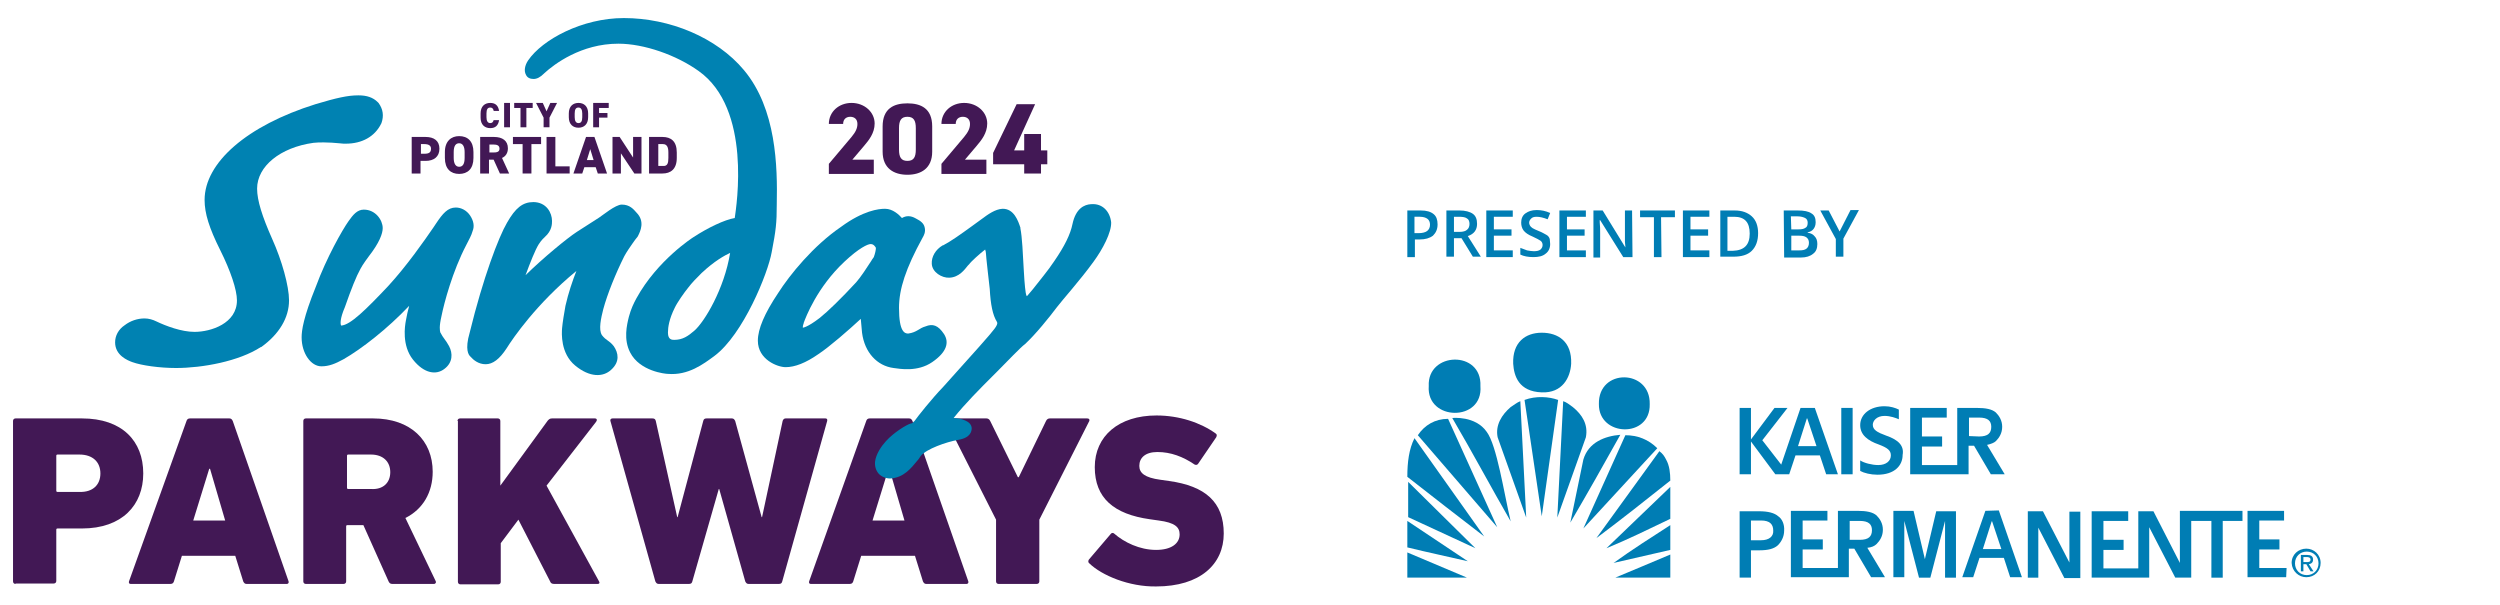
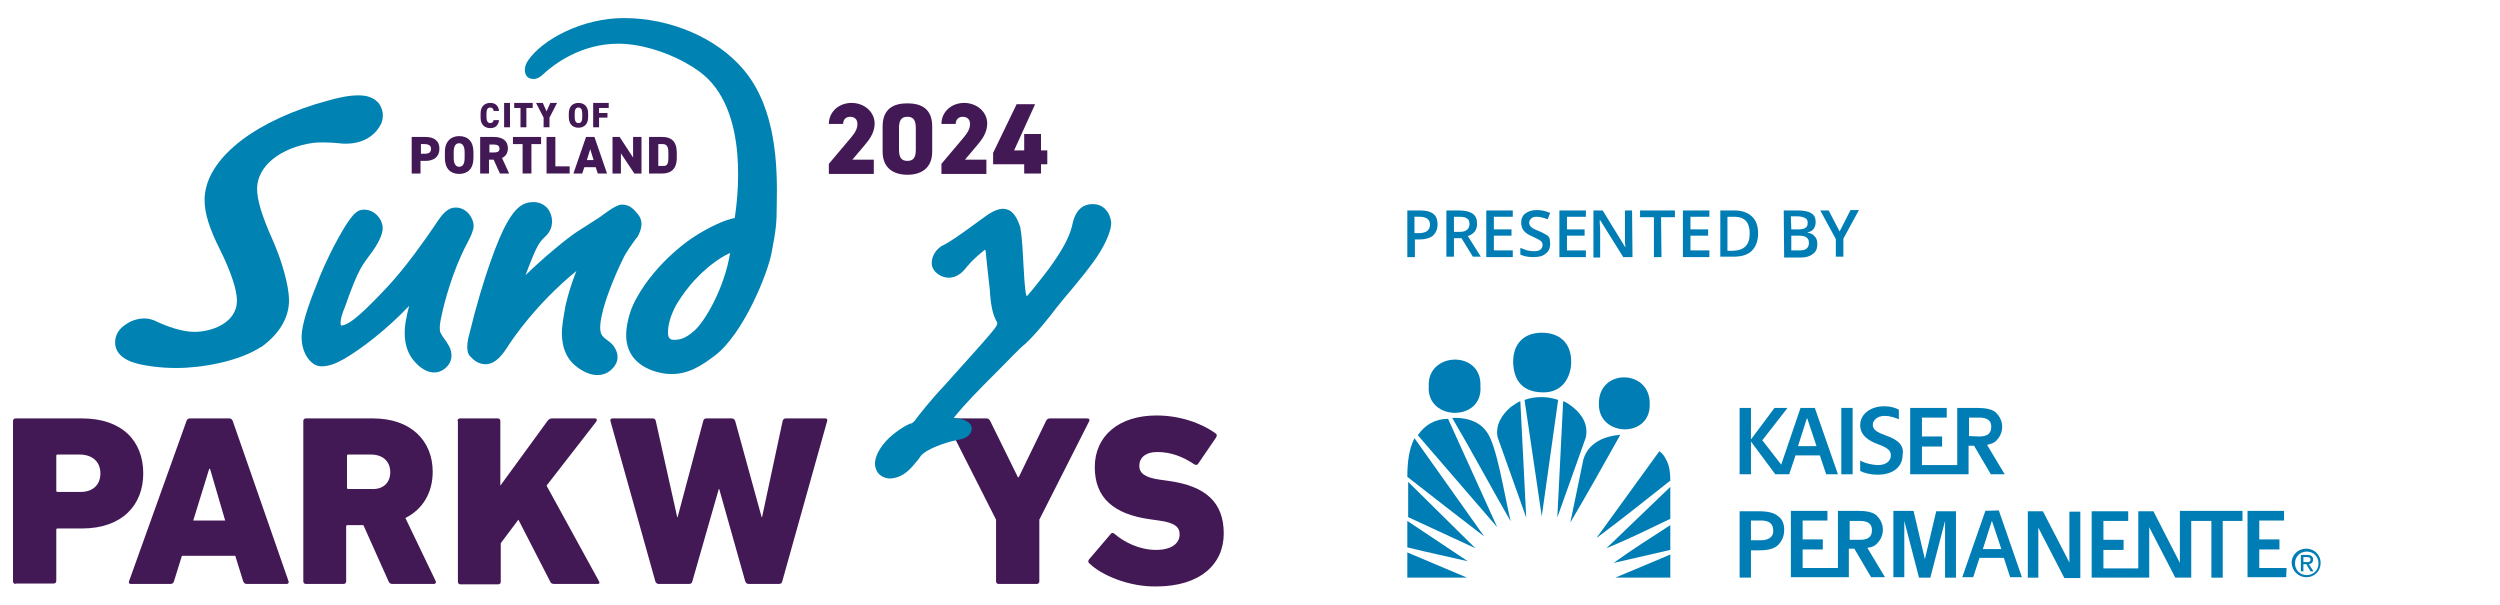
<svg xmlns="http://www.w3.org/2000/svg" version="1.1" id="a" x="0px" y="0px" viewBox="0 0 595.1 144" style="enable-background:new 0 0 595.1 144;" xml:space="preserve">
  <style type="text/css">
  .st0{fill:#007DB4;}
  .st1{fill:#421855;}
  .st2{fill:#0082B2;}
  </style>
  <g>
    <path class="st0" d="M342.2,53.4c0,1.2-0.4,2-1.1,2.7c-0.8,0.6-1.8,0.9-3.2,0.9h-1.1v4.2H335V50.1h3.2c1.4,0,2.4,0.3,3.1,0.9     C341.9,51.5,342.2,52.3,342.2,53.4L342.2,53.4z M336.7,55.5h1c0.9,0,1.6-0.2,2-0.5s0.7-0.8,0.7-1.5c0-0.6-0.2-1.1-0.6-1.4     c-0.4-0.3-1-0.5-1.8-0.5h-1.3L336.7,55.5L336.7,55.5z" />
    <path class="st0" d="M346.1,56.7v4.4h-1.8v-11h3.1c1.4,0,2.5,0.3,3.2,0.8s1,1.3,1,2.4c0,1.4-0.7,2.4-2.2,2.9l3.1,4.9h-1.9l-2.7-4.4     C347.9,56.7,346.1,56.7,346.1,56.7z M346.1,55.2h1.3c0.9,0,1.5-0.2,1.8-0.5c0.4-0.3,0.6-0.8,0.6-1.4s-0.2-1.1-0.6-1.3     c-0.4-0.3-1-0.4-1.9-0.4h-1.2L346.1,55.2L346.1,55.2z" />
    <path class="st0" d="M360.1,61.2h-6.3V50.1h6.3v1.5h-4.5v3h4.2v1.5h-4.2v3.5h4.5V61.2L360.1,61.2z" />
    <path class="st0" d="M369,58.1c0,1-0.4,1.8-1.1,2.3c-0.7,0.6-1.7,0.8-2.9,0.8s-2.3-0.2-3.1-0.6V59c0.5,0.2,1,0.4,1.6,0.6     c0.6,0.1,1.1,0.2,1.6,0.2c0.7,0,1.2-0.1,1.6-0.4c0.3-0.3,0.5-0.6,0.5-1.1c0-0.4-0.2-0.8-0.5-1s-1-0.6-1.9-1c-1-0.4-1.7-0.9-2.1-1.4     s-0.6-1.2-0.6-1.9c0-0.9,0.3-1.7,1-2.2s1.5-0.8,2.7-0.8c1.1,0,2.1,0.2,3.2,0.7l-0.6,1.5c-1-0.4-1.9-0.6-2.6-0.6     c-0.6,0-1,0.1-1.3,0.4c-0.3,0.3-0.5,0.6-0.5,1c0,0.3,0.1,0.5,0.2,0.7s0.3,0.4,0.6,0.6s0.8,0.4,1.5,0.7c0.8,0.3,1.4,0.7,1.8,0.9     s0.7,0.6,0.8,1C368.9,57.2,369,57.6,369,58.1L369,58.1z" />
    <path class="st0" d="M377.5,61.2h-6.3V50.1h6.3v1.5H373v3h4.2v1.5H373v3.5h4.5V61.2L377.5,61.2z" />
    <path class="st0" d="M388.6,61.2h-2.2l-5.5-8.8h-0.1v0.5c0.1,0.9,0.1,1.8,0.1,2.6v5.8h-1.6V50.1h2.2l5.4,8.8l0,0     c0-0.1,0-0.5-0.1-1.3c0-0.7,0-1.3,0-1.7v-5.8h1.7L388.6,61.2L388.6,61.2z" />
    <path class="st0" d="M395.5,61.2h-1.8v-9.5h-3.3v-1.6h8.3v1.6h-3.3L395.5,61.2L395.5,61.2z" />
    <path class="st0" d="M406.9,61.2h-6.3V50.1h6.3v1.5h-4.5v3h4.2v1.5h-4.2v3.5h4.5V61.2L406.9,61.2z" />
    <path class="st0" d="M418.5,55.5c0,1.8-0.5,3.2-1.5,4.2s-2.5,1.4-4.4,1.4h-3.1v-11h3.4c1.8,0,3.1,0.5,4.1,1.4     C418,52.4,418.5,53.8,418.5,55.5L418.5,55.5z M416.5,55.6c0-2.7-1.2-4-3.7-4h-1.6v8.1h1.3C415.2,59.6,416.5,58.3,416.5,55.6z" />
    <path class="st0" d="M424.6,50.1h3.3c1.5,0,2.6,0.2,3.3,0.7c0.7,0.4,1,1.1,1,2.1c0,0.7-0.2,1.2-0.5,1.6c-0.3,0.4-0.8,0.7-1.4,0.8     v0.1c0.8,0.1,1.3,0.4,1.7,0.9c0.4,0.4,0.6,1,0.6,1.8c0,1-0.3,1.8-1,2.3c-0.7,0.6-1.7,0.9-2.9,0.9h-4L424.6,50.1L424.6,50.1z       M426.4,54.6h1.7c0.8,0,1.3-0.1,1.7-0.4c0.4-0.2,0.5-0.7,0.5-1.2s-0.2-0.9-0.6-1.1c-0.4-0.2-1-0.4-1.8-0.4h-1.6L426.4,54.6     L426.4,54.6z M426.4,56.1v3.5h1.9c0.8,0,1.3-0.1,1.7-0.4c0.4-0.3,0.6-0.8,0.6-1.4s-0.2-1-0.6-1.3s-1-0.4-1.8-0.4L426.4,56.1     L426.4,56.1z" />
    <path class="st0" d="M437.9,55.1l2.6-5.1h2l-3.7,6.8v4.3H437v-4.2l-3.7-6.8h2L437.9,55.1L437.9,55.1z" />
  </g>
  <g>
    <rect x="438.3" y="97.1" class="st0" width="2.7" height="15.8" />
    <path class="st0" d="M428.6,97.1l-4.6,13.5l-4.5-5.8l6-7.7h-3.1l-5.6,7.5v-7.5h-2.7v15.8h2.7v-7.8l5.8,7.8h3.3l1.5-4.5h5.8l1.5,4.5     h2.8L432,97.1H428.6L428.6,97.1z M428,106.2l2.1-6.6h0.1l2.2,6.6H428z" />
    <path class="st0" d="M475.1,105c0.8-0.8,1.5-1.9,1.5-3.4s-0.7-2.6-1.5-3.4c-0.9-0.8-2.4-1.1-4.6-1.1h-4.6v6.7l0,0v6.9h-8.4v-4.4     h4.8v-2.4h-4.8v-4.5c0.7,0,5.9,0,5.9,0v-2.3c-1.6,0-8.7,0-8.7,0v15.8h13.9v-6.8h1.3c1.2,2,4,6.8,4,6.8h3.3l-4.2-7     C473.9,105.7,474.7,105.4,475.1,105L475.1,105z M468.7,103.8v-4.4h2.4c2.1,0,2.9,0.8,2.9,2.2c0,1.5-0.8,2.3-2.9,2.3L468.7,103.8     L468.7,103.8z" />
    <path class="st0" d="M449,103.7c-2.2-0.8-3.2-1.4-3.2-2.6c0-0.9,0.9-2.1,2.8-2.1c1.4,0,2.7,0.5,3.4,0.8v-2.3     c-0.8-0.4-2-0.8-3.4-0.8c-3.4,0-5.8,1.9-5.8,4.5c0,2.3,1.8,3.7,4.4,4.6c2.1,0.8,2.9,1.4,2.9,2.6c0,1.3-1.1,2.3-3,2.3     c-1.5,0-3.4-0.5-4.3-1.1v2.5c0.9,0.5,2.5,0.9,4.1,0.9c4.1,0,6-2.2,6-4.7C453.3,106.1,451.9,104.7,449,103.7L449,103.7z" />
  </g>
  <g>
    <path class="st0" d="M458.2,133.1l-2.7-11.5h-4.8v15.8h2.6V124l3.5,13.5h2.7L463,124v13.5h2.6v-15.8h-4.7L458.2,133.1L458.2,133.1z     " />
    <path class="st0" d="M472.6,121.6l-5.5,15.8h2.6l1.5-4.6h5.8l1.5,4.6h2.8l-5.5-15.9L472.6,121.6L472.6,121.6z M472,130.7l2.1-6.6     h0.1l2.2,6.6H472L472,130.7z" />
    <path class="st0" d="M492.6,133.9l-6.3-12.2h-3.6v15.8h2.5v-11.9l6.2,12h3.8v-15.8h-2.6V133.9L492.6,133.9z" />
    <path class="st0" d="M544.3,135.2h-6.5v-4.4h4.8v-2.4h-4.8v-4.5c0.7,0,5.9,0,5.9,0v-2.3c-1.6,0-8.7,0-8.7,0v15.8h9.2L544.3,135.2     L544.3,135.2z" />
    <path class="st0" d="M519.4,121.6h-0.5V134l-6.3-12.3H509v13.6h-8.3v-4.4h4.8v-2.4h-4.8V124c0.7,0,5.9,0,5.9,0v-2.3     c-1.6,0-8.7,0-8.7,0v15.8h13.7v-12l6.2,12h3.8V124h4.8v13.5h2.7V124h4.7v-2.4H519.4L519.4,121.6z" />
    <path class="st0" d="M446.7,129.5c0.8-0.8,1.5-1.9,1.5-3.4s-0.7-2.6-1.5-3.4c-0.9-0.8-2.4-1.1-4.6-1.1h-4.6v6.7l0,0v6.9h-8.4v-4.4     h4.8v-2.4h-4.8v-4.5c0.7,0,5.9,0,5.9,0v-2.3c-1.6,0-8.7,0-8.7,0v15.8h13.8v-6.8h1.3c1.2,2,4,6.8,4,6.8h3.3l-4.2-7     C445.5,130.3,446.2,130,446.7,129.5L446.7,129.5z M440.3,128.4V124h2.4c2.1,0,2.9,0.8,2.9,2.2c0,1.5-0.8,2.3-2.9,2.3h-2.4V128.4z" />
    <path class="st0" d="M423.3,122.9c-0.9-0.8-2.4-1.2-4.6-1.2h-4.6v9.3l0,0v6.5h2.7V131h1.9c2.3,0,3.6-0.4,4.5-1.2     c0.8-0.8,1.5-2,1.5-3.5C424.8,124.8,424.2,123.5,423.3,122.9L423.3,122.9z M419.2,128.6h-2.4v-4.7h2.4c2.1,0,2.9,0.9,2.9,2.4     C422.2,127.7,421.1,128.6,419.2,128.6L419.2,128.6z" />
    <path class="st0" d="M546.3,134.1c0-1.6,1.2-2.8,2.8-2.8s2.8,1.2,2.8,2.8s-1.2,2.8-2.8,2.8S546.3,135.7,546.3,134.1z M549,137.4     c1.9,0,3.4-1.4,3.4-3.4s-1.6-3.4-3.4-3.4c-1.9,0-3.5,1.4-3.5,3.4C545.6,136,547.2,137.4,549,137.4z M548.3,134.3h0.7l1,1.7h0.7     l-1.1-1.7c0.6-0.1,1-0.4,1-1.1c0-0.8-0.5-1.1-1.4-1.1h-1.5v3.9h0.6V134.3L548.3,134.3z M548.3,133.8v-1.2h0.8     c0.4,0,0.9,0.1,0.9,0.6c0,0.6-0.5,0.6-0.9,0.6L548.3,133.8L548.3,133.8z" />
  </g>
  <g>
    <path class="st0" d="M374.4,96.9c-0.8-0.6-1.6-1.2-2.3-1.4l-1.4,27.7l6.8-19.1C378.1,101,376.6,98.7,374.4,96.9z" />
    <path class="st0" d="M362.9,95.2l4.1,27.7l3.9-27.7C368.7,94.4,365.6,94.2,362.9,95.2L362.9,95.2z" />
-     <path class="st0" d="M359.6,96.9c-2.1,1.8-3.7,4.3-3.1,7.2l6.8,19.1l-1.4-27.7C361.1,95.8,360.4,96.4,359.6,96.9z" />
+     <path class="st0" d="M359.6,96.9c-2.1,1.8-3.7,4.3-3.1,7.2l6.8,19.1l-1.4-27.7C361.1,95.8,360.4,96.4,359.6,96.9" />
    <path class="st0" d="M345.7,99.5c4.7,8,9.4,16.8,13.9,24.6c-1.6-6.8-3.3-18.1-5.7-21.3C351.2,98.9,345.7,99.5,345.7,99.5z" />
    <path class="st0" d="M337.5,103.6l18.9,21.9l-11.7-25.8C341.6,99.7,339.1,101.2,337.5,103.6L337.5,103.6z" />
    <path class="st0" d="M376.9,109.4l-3.1,15c4.1-7,8-13.9,11.9-20.9C382,103.8,378.1,105.3,376.9,109.4L376.9,109.4z" />
-     <path class="st0" d="M386.9,103.6l-10,22.2l17.6-19.1C392.4,104.6,389.8,103.6,386.9,103.6z" />
    <path class="st0" d="M335,113.5c6,4.7,12.3,9.6,18.3,14.2l-16.6-23.4C335.4,106.9,335,110,335,113.5z" />
    <path class="st0" d="M396.6,109.4c-0.4-0.8-0.8-1.4-1.6-2l-15,20.7c6-4.5,11.7-9,17.6-13.7C397.6,112.6,397.4,110.8,396.6,109.4z" />
    <path class="st0" d="M335.2,123.1l16,7.4c-5.3-5.3-10.7-10.5-16-15.8V123.1z" />
    <path class="st0" d="M397.6,123.5v-7.6l-15.2,14.6C387.5,128.4,392.4,126,397.6,123.5L397.6,123.5z" />
    <path class="st0" d="M335,130.3c4.9,1.2,10.1,2.3,14.4,3.3L335,124V130.3L335,130.3z" />
    <path class="st0" d="M397.6,130.9V125c-4.5,2.9-9.2,5.9-13.5,9L397.6,130.9z" />
    <polygon class="st0" points="335,137.5 349.2,137.5 335,131.5  " />
    <path class="st0" d="M397.6,137.5V132c-4.7,2-8.8,3.7-13.1,5.5H397.6z" />
    <path class="st0" d="M392.7,96.2c0.2-8.4-12.3-8.6-12.1,0C380.5,104,392.9,104.4,392.7,96.2z" />
    <path class="st0" d="M352.4,91.9c0.4-8.6-12.7-8.2-12.3,0C339.5,100.3,353.1,100.5,352.4,91.9z" />
    <path class="st0" d="M367,93.4c4.9,0.2,6.8-3.5,7-6.8c0.2-5.3-3.1-7.4-7-7.4s-7,2.3-6.8,7.4C360.4,89.5,361.5,93.2,367,93.4z" />
  </g>
  <g>
    <g>
      <g>
        <path class="st1" d="M117.5,26.3c-0.1-0.4-0.3-0.7-0.8-0.7c-0.6,0-0.9,0.4-0.9,1.4v0.9c0,0.9,0.3,1.4,0.9,1.4         c0.5,0,0.7-0.3,0.8-0.7h1.3c-0.2,1.3-0.9,1.9-2.1,1.9c-1.3,0-2.3-0.8-2.3-2.5V27c0-1.7,1-2.5,2.3-2.5c1.2,0,1.9,0.6,2.1,1.9         H117.5z" />
        <path class="st1" d="M121.4,30.3H120v-5.8h1.4V30.3z" />
        <path class="st1" d="M126.8,24.5v1.2h-1.5v4.6h-1.4v-4.6h-1.5v-1.2H126.8z" />
        <path class="st1" d="M129.2,24.5l0.9,2l0.9-2h1.6l-1.8,3.5v2.3h-1.4V28l-1.8-3.5H129.2z" />
        <path class="st1" d="M137.7,30.4c-1.3,0-2.3-0.8-2.3-2.5V27c0-1.7,1-2.5,2.3-2.5s2.3,0.8,2.3,2.5v0.9         C140,29.6,139,30.4,137.7,30.4z M136.8,27.9c0,0.9,0.3,1.4,0.9,1.4c0.6,0,0.9-0.4,0.9-1.4V27c0-0.9-0.3-1.4-0.9-1.4         c-0.6,0-0.9,0.4-0.9,1.4V27.9z" />
        <path class="st1" d="M144.9,24.5v1.2h-2.3v1.2h2V28h-2v2.3h-1.4v-5.8H144.9z" />
        <path class="st1" d="M100.1,38.4v2.9h-2.1v-8.7h3.3c2,0,3.3,0.9,3.3,2.8c0,1.9-1.3,2.9-3.3,2.9H100.1z M101,36.6         c1.1,0,1.6-0.3,1.6-1.2c0-0.7-0.5-1.1-1.6-1.1h-0.8v2.3H101z" />
        <path class="st1" d="M109.3,41.4c-2,0-3.4-1.2-3.4-3.8v-1.4c0-2.6,1.5-3.8,3.4-3.8c2,0,3.4,1.2,3.4,3.8v1.4         C112.7,40.2,111.3,41.4,109.3,41.4z M108,37.6c0,1.4,0.5,2.1,1.3,2.1s1.3-0.6,1.3-2.1v-1.4c0-1.4-0.5-2.1-1.3-2.1         s-1.3,0.6-1.3,2.1V37.6z" />
        <path class="st1" d="M119,41.3l-1.5-3.3h-1.1v3.3h-2.1v-8.7h3.3c2,0,3.3,0.9,3.3,2.7c0,1.1-0.5,1.9-1.4,2.3l1.7,3.7H119z           M117.4,36.3c0.8,0,1.5-0.1,1.5-0.9c0-0.8-0.6-1-1.5-1h-0.9v1.9H117.4z" />
        <path class="st1" d="M128.8,32.6v1.7h-2.3v7h-2.1v-7h-2.3v-1.7H128.8z" />
        <path class="st1" d="M132.2,39.6h3.4v1.7h-5.5v-8.7h2.1V39.6z" />
        <path class="st1" d="M136.5,41.3l3-8.7h2l3,8.7h-2.2l-0.5-1.5h-2.7l-0.5,1.5H136.5z M139.7,38.1h1.6l-0.8-2.6L139.7,38.1z" />
        <path class="st1" d="M152.7,32.6v8.7H151l-3.2-4.8v4.8h-2v-8.7h1.7l3.2,4.9v-4.9H152.7z" />
        <path class="st1" d="M154.5,41.3v-8.7h3.2c2,0,3.4,1,3.4,3.7v1.3c0,2.7-1.5,3.7-3.4,3.7H154.5z M159.1,37.6v-1.3         c0-1.2-0.3-2-1.3-2h-1.1v5.2h1.1C158.9,39.6,159.1,38.8,159.1,37.6z" />
      </g>
    </g>
    <g>
      <g>
        <path class="st1" d="M207.7,41.4h-10.4V39l5.4-6.4c1-1.2,1.4-2.1,1.4-3.1c0-1.2-0.8-1.7-1.7-1.7c-1,0-1.7,0.6-1.7,1.7h-3.4         c0-2.9,2.4-5,5.4-5c3.1,0,5.5,2.2,5.5,4.9c0,2.3-1.4,4-2.5,5.3l-2.8,3.3h5.1V41.4z" />
        <path class="st1" d="M216,41.6c-3.2,0-5.9-1.5-5.9-5.5v-6c0-4.3,2.7-5.5,5.9-5.5c3.2,0,5.9,1.2,5.9,5.5v6         C221.9,40.1,219.2,41.6,216,41.6z M214,35.6c0,1.8,0.5,2.7,2,2.7c1.5,0,2-0.9,2-2.7v-5.1c0-1.8-0.5-2.7-2-2.7c-1.5,0-2,0.9-2,2.7         V35.6z" />
        <path class="st1" d="M234.5,41.4h-10.4V39l5.4-6.4c1-1.2,1.4-2.1,1.4-3.1c0-1.2-0.8-1.7-1.7-1.7c-1,0-1.7,0.6-1.7,1.7h-3.4         c0-2.9,2.4-5,5.4-5c3.1,0,5.5,2.2,5.5,4.9c0,2.3-1.4,4-2.5,5.3l-2.8,3.3h5.1V41.4z" />
        <path class="st1" d="M246.4,24.8l-5,11h2.4v-3.9h4v3.9h1.5v3.3h-1.5v2.2h-4v-2.2h-7.4v-2.7l5.6-11.6H246.4z" />
      </g>
    </g>
-     <path class="st1" d="M206.2,100.2c0.1-0.3,0.3-0.6,0.8-0.6h9.4c0.4,0,0.6,0.2,0.8,0.6l13.3,38.2c0.1,0.3-0.1,0.6-0.4,0.6h-9.6     c-0.4,0-0.6-0.2-0.8-0.6l-1.9-6.1h-12.8l-1.9,6.1c-0.1,0.3-0.3,0.6-0.8,0.6H193c-0.3,0-0.5-0.2-0.4-0.6L206.2,100.2z M215.3,123.9     l-3.6-12.3h-0.2l-3.8,12.3H215.3z" />
    <path class="st1" d="M3.7,139c-0.3,0-0.6-0.2-0.6-0.6v-38.2c0-0.3,0.2-0.6,0.6-0.6h15.8c9.6,0,14.6,5.4,14.6,13.1     c0,7.5-5,13.1-14.6,13.1h-5.8c-0.2,0-0.3,0.1-0.3,0.3v12.2c0,0.3-0.2,0.6-0.6,0.6H3.7z M23.9,112.7c0-2.7-1.8-4.5-5-4.5h-5.2     c-0.2,0-0.3,0.1-0.3,0.3v8.3c0,0.2,0.1,0.3,0.3,0.3h5.2C22.1,117.2,23.9,115.4,23.9,112.7z" />
    <path class="st1" d="M44.4,100.2c0.1-0.3,0.3-0.6,0.8-0.6h9.4c0.4,0,0.6,0.2,0.8,0.6l13.3,38.2c0.1,0.3-0.1,0.6-0.4,0.6h-9.6     c-0.4,0-0.6-0.2-0.8-0.6l-1.9-6.1H43.3l-1.9,6.1c-0.1,0.3-0.3,0.6-0.8,0.6h-9.5c-0.3,0-0.5-0.2-0.4-0.6L44.4,100.2z M53.6,123.9     l-3.6-12.3h-0.2l-3.8,12.3H53.6z" />
    <path class="st1" d="M93.4,139c-0.5,0-0.7-0.2-0.9-0.6l-6-13.4h-3.8c-0.2,0-0.3,0.1-0.3,0.3v13.1c0,0.3-0.2,0.6-0.6,0.6h-9     c-0.3,0-0.6-0.2-0.6-0.6v-38.2c0-0.3,0.2-0.6,0.6-0.6h16c9,0,14.2,5.3,14.2,12.7c0,4.9-2.3,8.9-6.5,11l7.2,15     c0.2,0.3,0,0.7-0.4,0.7H93.4z M92.9,112.4c0-2.5-1.7-4.2-4.6-4.2h-5.4c-0.2,0-0.3,0.1-0.3,0.3v7.6c0,0.2,0.1,0.3,0.3,0.3h5.4     C91.2,116.6,92.9,114.9,92.9,112.4z" />
    <path class="st1" d="M108.9,100.2c0-0.3,0.2-0.6,0.6-0.6h9c0.3,0,0.6,0.2,0.6,0.6v15.4l11.3-15.5c0.3-0.3,0.5-0.5,1-0.5h10.2     c0.5,0,0.6,0.4,0.3,0.8l-11.8,15.2l12.5,22.8c0.2,0.3,0.1,0.6-0.3,0.6h-10.4c-0.5,0-0.8-0.2-0.9-0.5l-7.6-14.8l-4.2,5.6v9.2     c0,0.3-0.2,0.6-0.6,0.6h-9c-0.3,0-0.6-0.2-0.6-0.6V100.2z" />
    <path class="st1" d="M178.2,139c-0.4,0-0.6-0.2-0.8-0.6l-6.2-22h-0.1l-6.3,22c-0.1,0.4-0.3,0.6-0.8,0.6h-7.2     c-0.4,0-0.6-0.2-0.8-0.6l-10.7-38.2c-0.1-0.3,0.1-0.6,0.5-0.6h9.5c0.5,0,0.7,0.2,0.8,0.6l5.1,22.9h0.1l6.1-22.9     c0.1-0.4,0.3-0.6,0.8-0.6h6c0.4,0,0.6,0.2,0.8,0.6l6.3,22.9h0.1l4.9-22.9c0.1-0.3,0.3-0.6,0.7-0.6h9.5c0.3,0,0.5,0.2,0.4,0.6     l-10.7,38.2c-0.1,0.4-0.3,0.6-0.8,0.6H178.2z" />
    <path class="st1" d="M259.3,134.1c-0.3-0.2-0.3-0.6-0.1-0.9l5.2-6.1c0.2-0.3,0.6-0.3,0.8-0.1c2.4,2.1,6.1,3.9,10,3.9     c3.6,0,5.6-1.5,5.6-3.7c0-1.7-1.1-2.8-5-3.3l-2.1-0.3c-8.5-1.2-13.1-5-13.1-12.4c0-7.4,5.7-12.3,14.7-12.3c5.4,0,10.5,1.7,14.1,4.3     c0.3,0.2,0.3,0.5,0.1,0.9l-4.3,6.3c-0.2,0.3-0.5,0.3-0.8,0.2c-2.8-1.9-5.7-3-8.9-3c-2.9,0-4.3,1.4-4.3,3.3c0,1.7,1.3,2.8,5,3.3     l2.1,0.3c8.6,1.2,13,5,13,12.5c0,7.3-5.6,12.6-16.1,12.6C268.8,139.7,262.3,137,259.3,134.1z" />
    <path class="st1" d="M237.7,139c-0.3,0-0.6-0.2-0.6-0.6v-14.7l-11.9-23.5c-0.1-0.3,0.1-0.6,0.5-0.6h9.1c0.4,0,0.7,0.2,0.9,0.6     l6.6,13.4h0.2l6.5-13.4c0.2-0.4,0.5-0.6,0.9-0.6h8.9c0.5,0,0.6,0.3,0.5,0.6l-11.9,23.5v14.7c0,0.3-0.2,0.6-0.6,0.6H237.7z" />
    <path class="st2" d="M150,83.9c2.3,4.5,8.4,5.1,9,5.1c4.8,0.4,8.4-2.3,11.1-4.3c6.8-5.1,12.7-19.6,13.6-24.7     c1-5.2,1.2-6.9,1.2-11.3c0.2-9.1-0.1-22.8-7.8-32c-6.5-7.8-17.7-12.4-28.6-12.4c-9.9,0-19.4,5.1-22.8,10.1c-0.8,1.2-1,2.5-0.5,3.4     c0.3,0.7,1,1,1.8,1c0.8,0,1.6-0.4,2.5-1.3l0.1-0.1c2.3-2.1,8.7-7,17.6-7c6.1,0,13.8,2.7,19.1,6.5c12.7,9,9,32.1,8.6,35     c-2.4,0.4-6.4,2.3-9.9,4.6c0,0-8.5,5.4-13.5,14.5c-0.6,1.1-1.3,2.5-1.8,4.4C149.2,77.4,148.4,80.8,150,83.9z M163.8,68.5     c0.9-1.2,2-2.3,3.2-3.5c3.1-2.9,5.5-4.2,6.8-4.8c-1.4,8.6-6.1,16.4-8.5,18.5c-1.5,1.3-2.8,2.2-4.8,2.2c-0.5,0-1.5,0-1.5-1.7v-0.1     c0-1.2,0.3-3.2,1.6-5.8C161.2,72,162.9,69.6,163.8,68.5z" />
    <path class="st2" d="M61.2,44.9c0-5.3,5.5-9.8,13.4-10.9c0.8-0.1,1.6-0.1,2.5-0.1c1.3,0,2.5,0.1,3.6,0.2c0.4,0,0.7,0.1,1.1,0.1     c0.2,0,0.3,0,0.5,0l0,0c3.9,0,6.9-1.7,8.4-4.7l0.1-0.2c0.6-1.7,0.4-3.3-0.7-4.8l-0.2-0.2c-1.1-1.1-2.6-1.6-4.5-1.6h-0.2     c-2.4,0-5.1,0.6-10.1,2.1c-16.3,5.1-26.4,13.9-26.4,22.8c0,3.2,1.1,6.7,3.7,11.9c2.5,5,4,9.5,4,12c0,5.5-6.2,7.5-10.1,7.5     c-3.1,0-6.8-1.4-9.1-2.5c-0.8-0.4-1.8-0.7-2.8-0.7c-1.7,0-3.4,0.6-4.7,1.6c-1.5,1-2.3,2.5-2.3,4.1c0,3.1,3,4.3,4.1,4.7     c2.2,0.8,6.5,1.4,10.4,1.4c6.3,0,15-1.6,20.2-5l0.1,0c4.3-3.1,6.6-7,6.6-11.1c0-3.4-1.7-9.5-4-14.6C62.4,51.5,61.2,47.7,61.2,44.9z     " />
    <path class="st2" d="M134.6,72.8c-0.3,1.6-0.7,4.1-0.8,5.3c-0.1,1.2-0.4,6,3.1,8.9c3.5,2.9,6.7,2.8,8.6,1c2.1-1.9,1.7-4,0.6-5.6     c-1.1-1.4-1.8-1.3-2.8-2.6c-0.9-1.3-0.2-4.2,0.3-6.2c1-3.7,3-8.6,5-12.6c0.6-1.1,1.3-2.1,2-3.1c0.4-0.6,0.8-1.1,1.2-1.6l0.1-0.2     c0.5-1,1.7-3.4-0.4-5.5c-0.7-0.8-1.6-1.9-3.5-1.9c-1.5,0-4.6,2.6-5.4,3.1c-1.1,0.7-1.9,1.2-5.3,3.4c-2.3,1.5-7.9,6.1-12.2,10.3     c1.1-3,2.3-6,3.1-7.3c0.7-1.1,1.3-1.6,1.5-1.8c1.7-1.5,1.7-3.1,1.7-3.8c0-1.9-1.3-4.5-4.5-4.5H127c-2.6,0-4.3,1.4-6.3,4.9     c-2,3.4-5.7,13.1-8.9,26.2c-1.2,4.1-0.2,5.3,0.1,5.6l0.1,0.1c0.7,0.8,1.9,1.8,3.6,1.8c1.7,0,3.3-1.2,5-3.8     c1.5-2.4,7.1-10.6,16.6-18.4C136.3,66.8,135.3,69.7,134.6,72.8z" />
    <path class="st2" d="M104.8,79.1c0.7,1.4,1.3,1.8,2.1,3.3c0.9,1.7,0.9,3.9-1.1,5.4c-1.9,1.5-4.8,1.2-7.5-2.2s-1.9-8.1-1.7-9.2     c0.2-1.2,0.5-2.5,0.8-3.6c-5.2,5.5-11.4,10.3-15.6,12.7c-2,1.1-3.5,1.7-5.3,1.7c-2.5,0-4.7-3.1-4.7-6.9c0-1.6,0.4-4.7,3.4-12.1     c2.5-6.8,6.3-13.5,7.8-15.6c1-1.4,2-2.7,3.6-2.7c2.8,0,4.5,2.5,4.5,4.4c0,1.3-0.8,3.5-3.3,6.7c0,0-1.5,2-2,3     c-1,1.8-2.2,4.8-3.7,9.1c-1.2,2.8-1.1,4-0.9,4.4c2.2-0.1,6-3.9,11.2-9.4c4.5-4.9,8.6-10.8,10.8-14l0.6-0.9c1.6-2.4,2.8-3.8,4.7-3.8     c1.3,0,2.6,0.7,3.4,1.9s1.1,2.5,0.6,3.7c-0.3,1.1-0.8,1.9-1.5,3.3c-3.3,6.3-5.3,13.9-5.9,16.9C104.5,77.8,104.7,78.6,104.8,79.1z" />
-     <path class="st2" d="M208,61.2c-0.1,0.2-0.4,0.5-0.6,0.9c-0.9,1.4-2.6,4-3.6,5.1c-3.5,3.8-6.8,7-8.7,8.5c-3,2.3-4,2.3-4,2.3     c0,0,0,0,0,0c0-0.2,0-0.5,0.2-1l0-0.1c0.5-1.4,3.2-8.5,9.7-14.6c3.5-3.3,5.6-4.2,6.2-4.2h0.1c0.7,0,1.1,0.7,1.2,0.9     C208.5,59.5,208.3,60.4,208,61.2z M216.2,79.4c-0.8,0-2.2-0.3-2.2-6.1c0-4.5,1.6-9.4,5.6-16.7c0.3-0.5,0.8-1.4,0.5-2.5     c-0.2-0.9-0.9-1.5-2.1-2.1c-1.2-0.7-2.3-0.7-3.3-0.1c-0.7-0.8-2.2-2.2-4-2.2h-0.1c-1.4,0-5.1,0.4-10.4,4.3     c-6.6,4.5-12.2,11.4-15,15.8c-3.2,4.8-4.8,8.5-4.8,11.3c0,4.5,4.7,6.3,6.6,6.3c2.2,0,4.8-1,7.8-3.1c2.6-1.7,7.3-5.8,10.1-8.4     c0.1,1.1,0.2,2.3,0.3,3.3c0.6,4.7,3.6,7.9,7.5,8.4c1.5,0.2,5.7,1,9.2-1.4s4.1-4.7,2.8-6.7c-1.4-2.1-2.7-2.5-4.4-1.8     C218.8,78.1,218.3,79.1,216.2,79.4z" />
    <path class="st2" d="M259.8,48.6l-0.1,0c-1.6,0.1-3.6,1-4.4,4.7c-0.5,2.5-1.9,5.3-4.3,8.8c-1.5,2.3-3.8,5-5.1,6.7     c-0.5,0.6-0.9,1.1-1.1,1.3c-0.1,0.1-0.2,0.3-0.4,0.4c-0.2-0.4-0.3-1.1-0.4-2.1c-0.1-0.8-0.2-2.4-0.3-4.1c-0.2-3.8-0.4-8-0.8-9.9     l0-0.2c-0.5-1.5-1.5-4.6-4.3-4.5c-1.7,0.1-3.4,1.3-5,2.5c-0.8,0.6-1.5,1.1-2.2,1.6c-2.9,2.1-5,3.6-6.9,4.6l-0.1,0     c-1.7,1-2.7,2.7-2.6,4.4c0.1,2,2.4,3.4,4.2,3.3c2.3-0.1,3.6-1.9,4.4-2.9c0.1-0.1,0.2-0.2,0.3-0.3c0.4-0.6,2.5-2.5,3.8-3.5     c0.1,0.3,0.2,0.6,0.2,1l0.1,1.2c0.2,1.7,0.4,3.9,0.8,7.2c0.2,3.7,0.7,6.2,1.7,7.8c0.1,0.2,0.3,0.5-0.6,1.7     c-0.7,1-4.8,5.6-12.1,13.7c-2.8,2.9-6.2,7.2-6.9,8.2c-0.3,0.3-0.6,0.6-0.8,0.6l-0.1,0c-1,0.3-4,2.1-5.9,4.2     c-1.1,1.2-2.4,3.1-2.6,4.9c-0.1,1.1,0.2,2.1,0.9,2.9c0.7,0.7,1.7,1.1,2.7,1.1c3.3-0.2,5-2.5,6.5-4.3c0.3-0.3,0.5-0.7,0.8-1.1     c1.3-1.6,6-3.3,8.9-3.8c3-0.5,3.2-2.1,3.2-2.8c-0.1-1.7-2.5-2.3-4.3-2.4c2.7-3.4,6.5-7.2,9.2-9.9c0.4-0.4,0.8-0.8,1.2-1.2     c2.3-2.3,5.6-5.8,6.6-6.5c2.5-2.3,5.8-6.4,7.6-8.8c1.2-1.6,5.6-6.5,8.7-10.8c2.2-3,4.3-7,4.2-9.4C264.2,50.3,262.4,48.4,259.8,48.6     z" />
  </g>
</svg>